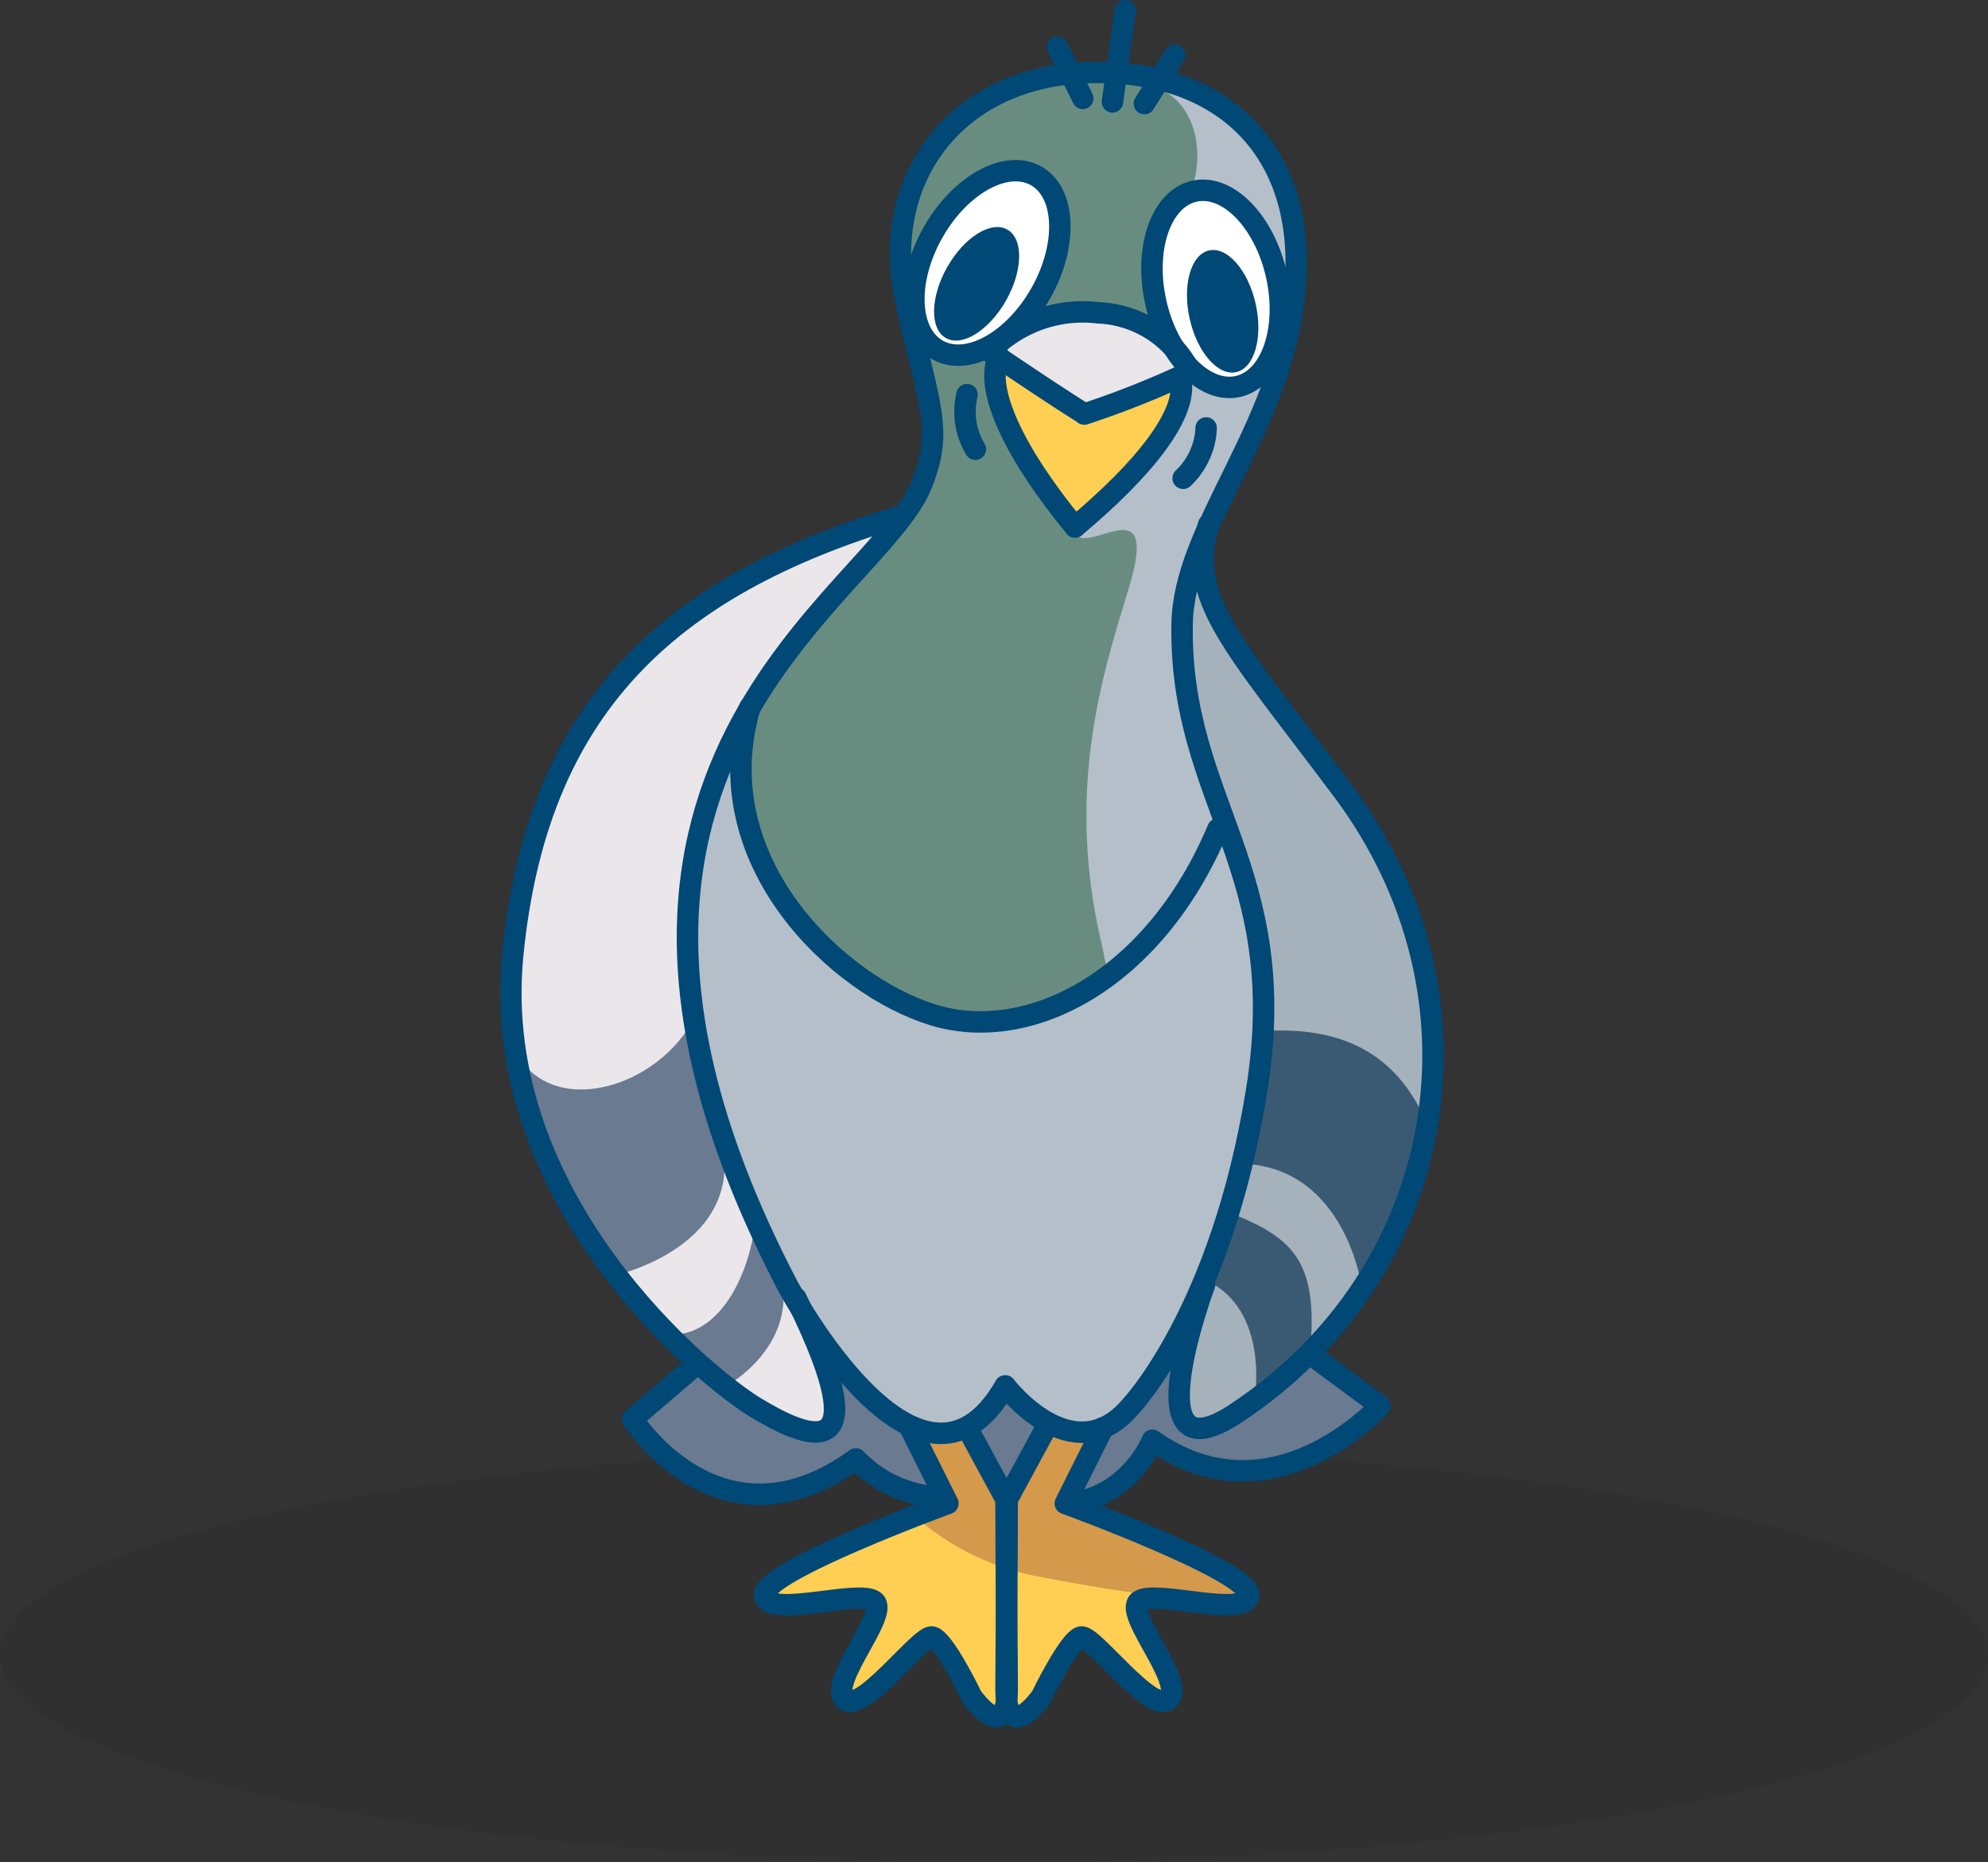
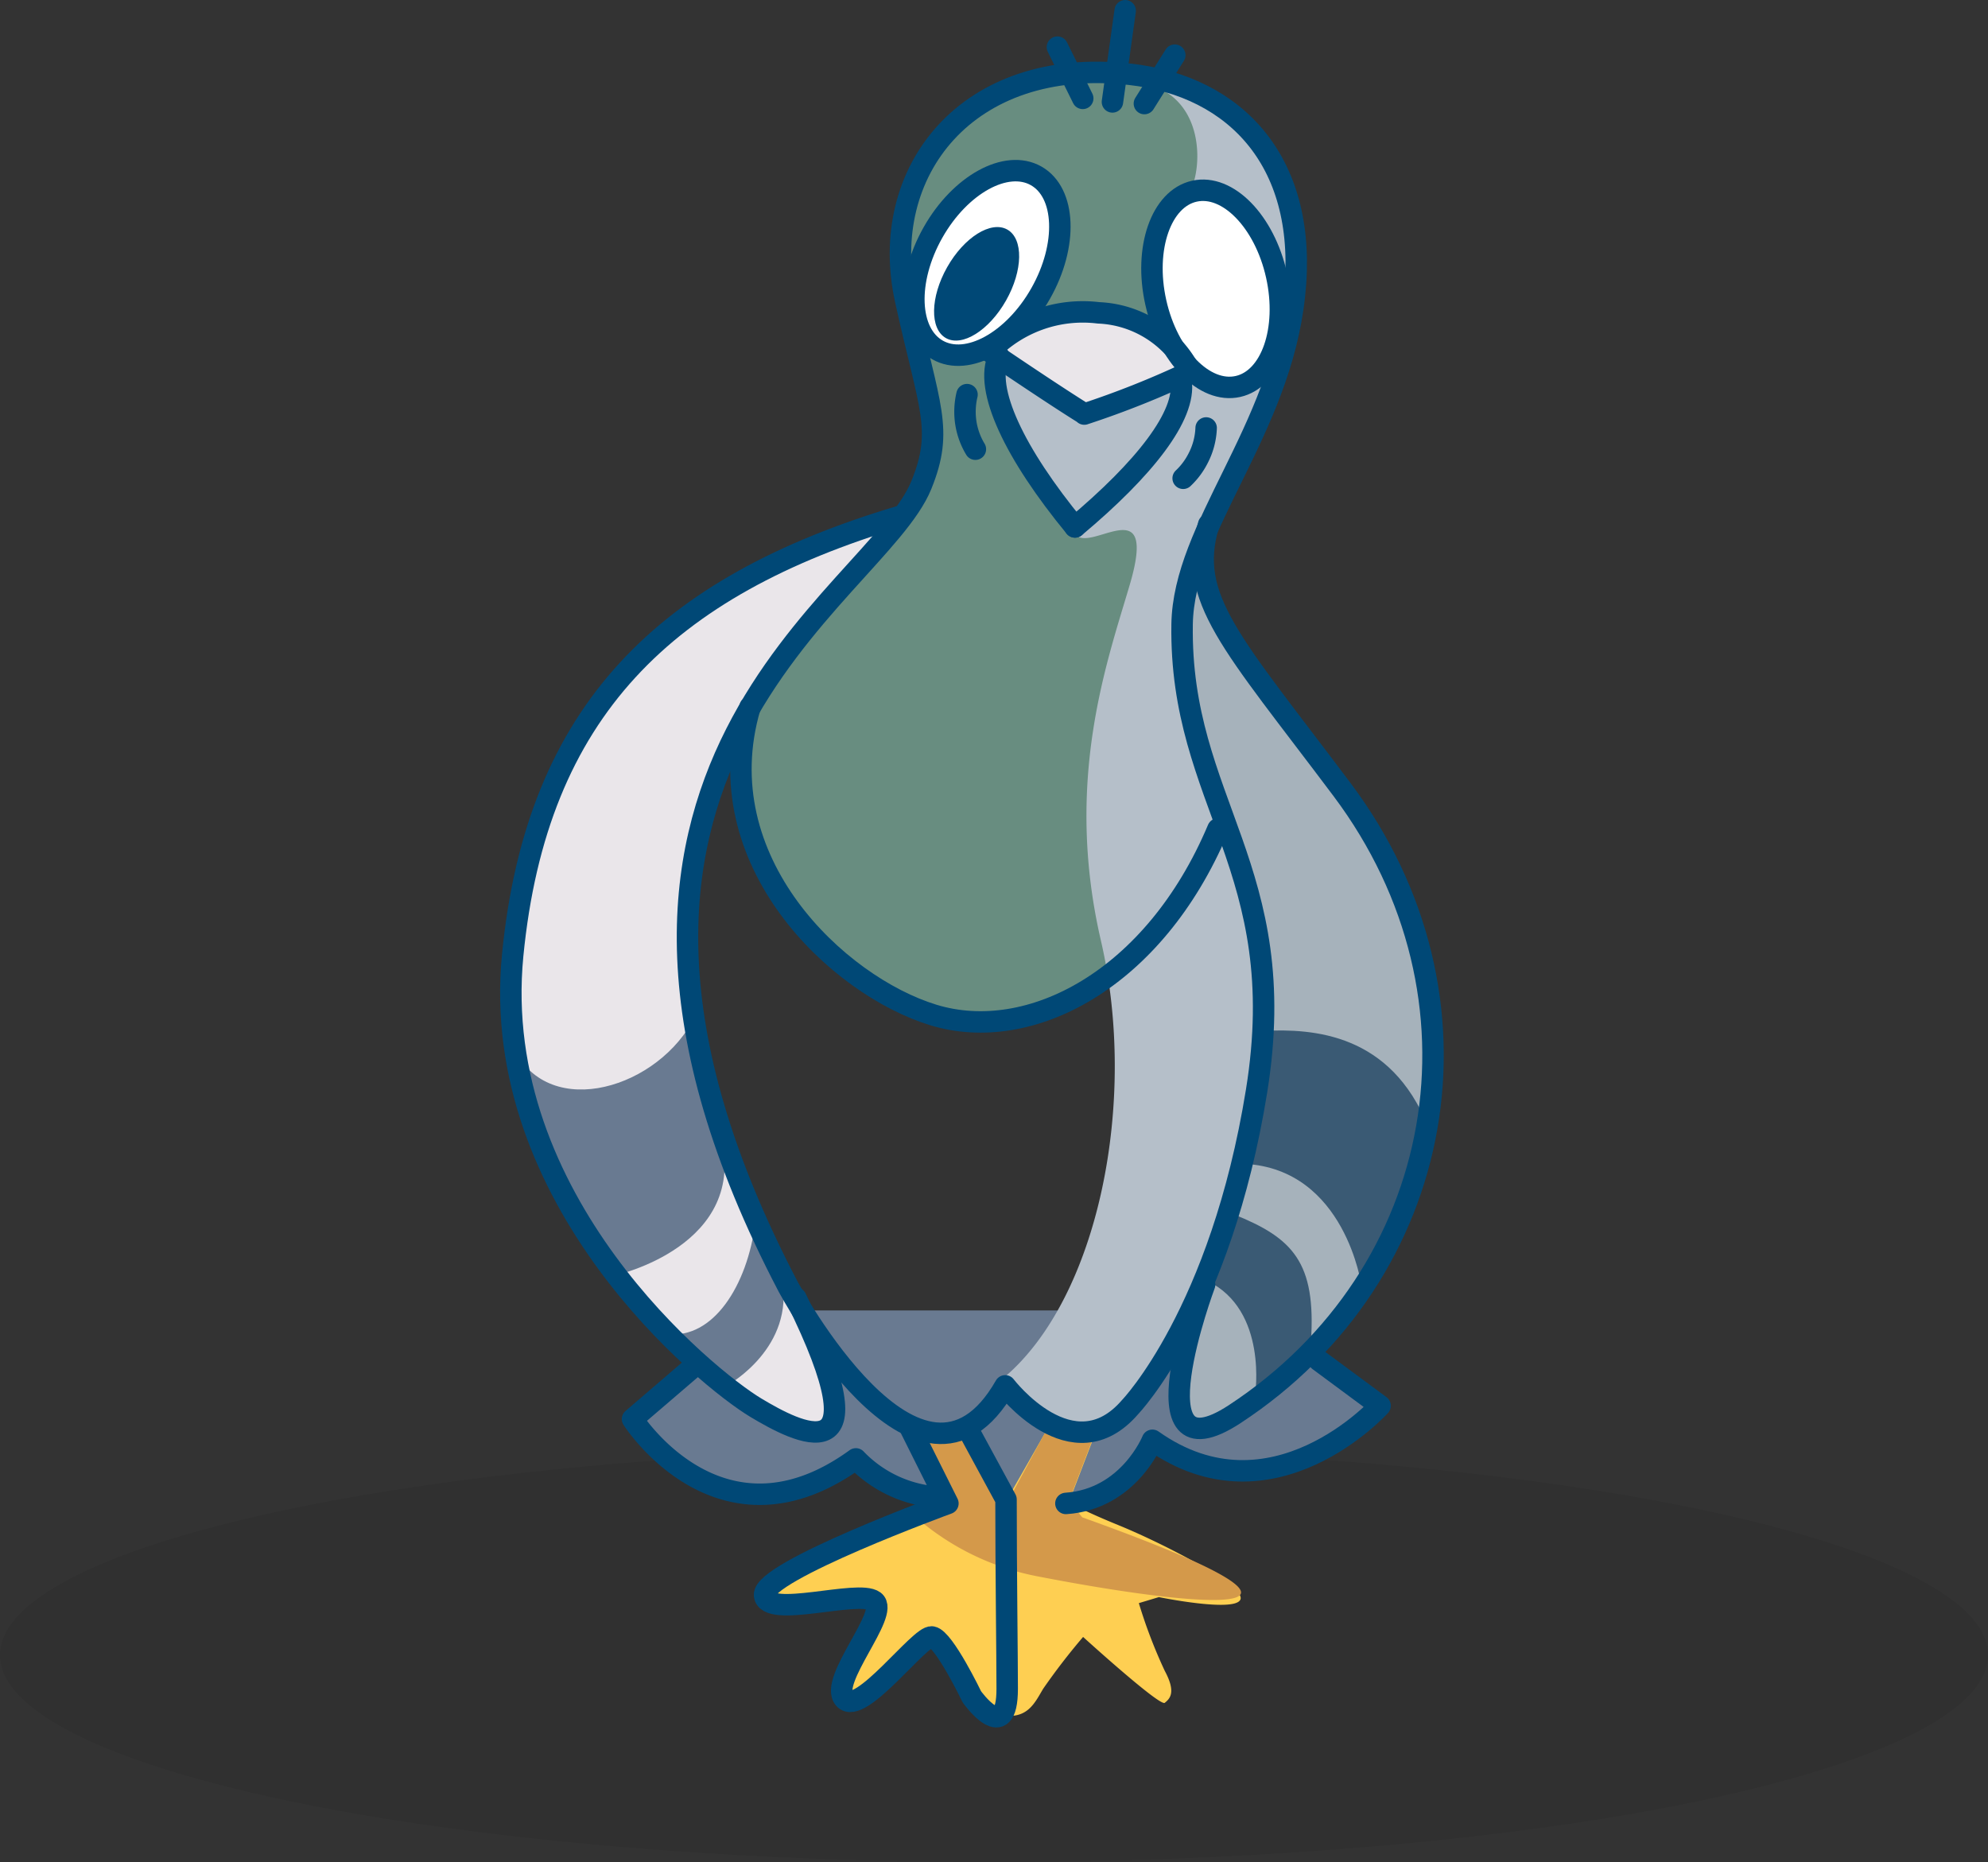
<svg xmlns="http://www.w3.org/2000/svg" viewBox="0 0 168.68 158.02">
  <rect x="0" y="0" width="168.68" height="158.02" fill="#333333" stroke="none" />
  <defs>
    <style>.cls-1{isolation:isolate;}.cls-2{opacity:0.07;}.cls-2,.cls-6{mix-blend-mode:multiply;}.cls-3{fill:#697a91;}.cls-4{fill:#688d80;}.cls-5,.cls-6{fill:#b5bfc9;}.cls-7{fill:#fff;}.cls-8{fill:#eae6ea;}.cls-9{fill:#fecf52;}.cls-10{fill:#a6b2bb;}.cls-11{fill:#3a5a74;}.cls-12{fill:#d4994a;}.cls-13{fill:#004876;}.cls-14{fill:none;stroke:#004876;stroke-linecap:round;stroke-linejoin:round;stroke-width:1.82px;}</style>
  </defs>
  <title>presta_pigeon</title>
  <g class="cls-1">
    <g id="Calque_2" data-name="Calque 2">
      <g id="Calque_3" data-name="Calque 3">
        <ellipse class="cls-2" cx="84.34" cy="140.46" rx="84.34" ry="17.56" />
        <path class="cls-3" d="M58.9,116.14l-5.19,4.29s3.83,6.76,9,6.54A25.11,25.11,0,0,0,72.66,124L78.3,127l13.76.45s4.73-3.16,5.41-4.74c0,0,7.22,3.16,10.83,2.26s8.12-5.41,8.12-5.41l-9.93-8.35H66.12Z" />
        <path class="cls-4" d="M94.09,6c-11.58-.25-14.21,5.92-16.41,9s1.69,17.93,1.69,21.48-1.52,7.45-5.92,11.84-9.81,12-10.66,13.88,2,24.36,19.79,24.53,21.15-16.92,21.15-16.92-4.06-11-3.72-15.06,4.74-14.38,7.1-20.13,5.08-14.55,1.7-19.28S101.87,6.12,94.09,6Z" />
-         <path class="cls-5" d="M62.79,62.12c-5.58,12.18-8.4,31.42,7.95,53.8,3.21,4.39,10,7.61,14.21,2.2,0,0,6.26,4.39,8,3.55s7.45-8,7.45-8,8.12-21.66,7.1-29.1a82.6,82.6,0,0,0-3.72-14.89S95.91,89.55,82.58,86.65C61.6,82.08,62.79,62.12,62.79,62.12Z" />
        <path class="cls-6" d="M100,51.63c.08-.21.15-.41.22-.61l.35-.07,7.78-18.78-3.38.88.12-.25s-23-5-20.43,1a57.52,57.52,0,0,0,6.6,11.56c1.28,1.59,6.94-3.89,4.65,4.09C94,56,90.24,66.11,93.41,79.82s-.23,30.23-8.12,37c0,0,3.95,5.86,7.61,4.85s8.18-9.81,10.44-16.36,6.09-20.07,2.93-28.64S98.37,55.91,100,51.63Z" />
        <path class="cls-7" d="M88.5,15.42C83.43,11.53,73.65,22,79.37,29,83.94,34.54,93,18.83,88.5,15.42Z" />
        <path class="cls-7" d="M101.36,16.1c-6,3-3.71,18.79,4.57,16.24C112.53,30.31,105.76,13.9,101.36,16.1Z" />
        <path class="cls-8" d="M84.73,29.52c3,5.25,7.1,5,7.1,5s7.45-1.8,8-3-2.53-4.63-7.27-4.8A11.27,11.27,0,0,0,84.73,29.52Z" />
-         <path class="cls-9" d="M85.85,30.48c-3.61,1.41,1.63,8.65,5.36,14.24,0,0,8.57-7.3,8.57-11s-1.13-1.81-1.13-1.81l-6.59,4h0Z" />
        <path class="cls-9" d="M77,121.5l3,6.6s-12.19,3.55-13.71,5.41-1.35,3.05,1,3.05a60.52,60.52,0,0,0,6.76-.68l-3,8.46A8.12,8.12,0,0,0,76,141.63c2.36-2.54,3.55-2.2,3.55-2.2s2.87,5.58,5.24,6.09,3-1,3.72-2.2a54.81,54.81,0,0,1,3.39-4.4s6.52,5.93,6.93,5.59,1-.85,0-2.71a42.44,42.44,0,0,1-2.2-5.75l1.7-.51s6.59,1.35,6.93.17-6.6-4.74-10.32-6.26-4.23-2-4.23-2l2.2-5.75-3.72-1-3.38,5.92-3.89-5.41Z" />
        <path class="cls-8" d="M74.69,44.64a51.69,51.69,0,0,0-20.75,11.5c-9.48,8.8-16.7,34.74-2.71,51.2S70,122.46,70.4,120.88s-2.48-10.38-4.73-14.44S56.19,85,58.9,72.83,67,54.11,69.5,51.4A67.31,67.31,0,0,0,74.69,44.64Z" />
        <path class="cls-10" d="M102,48.24a34.1,34.1,0,0,0,8.12,14.22c6.32,6.54,14.44,22.78,10.6,35.64s-13.3,21.2-17.14,22.55-4.74-3.61-1.13-12,5-20.53,5-25.94S102,67.42,101.08,62.23a73.13,73.13,0,0,1-.68-12.18Z" />
        <path class="cls-3" d="M58.67,86.82C55.29,92.68,46,95.16,43.33,88.4c0,0,2.71,12.4,8.8,19.85,0,0,11.51-2.48,9-12Z" />
        <path class="cls-3" d="M64.09,103.74c-.68,5.41-3.61,9.92-7.45,9.47l5.19,4.28s5.64-3.15,4.51-9Z" />
        <path class="cls-11" d="M107.17,87.49c4.29-.22,10.83.23,14,8.12,0,0-4.52,12.19-5.64,13.54,0,0-1.36-9.93-9.93-10.38Z" />
        <path class="cls-11" d="M104.69,103.06c5,2,7,4.06,6.54,10.83l-4.74,4.51s1.13-7.22-4.06-9.7Z" />
        <path class="cls-12" d="M91.83,128.77c24,8.6,11.62,8-3.83,5a22,22,0,0,1-9.7-4.52l2.7-1.57L78.3,122l3.61-.85,3.61,6.26,3.66-6.77,3.72,1-2.2,5.75Z" />
        <path class="cls-6" d="M100.94,16.35c1.18-2.28,1.18-8-3.64-9.22s-3.89-1.52.59-.25,9.22,2.54,10.92,8.38.84,9.13.84,9.13-1.77-4.91-3.8-6.34A11.59,11.59,0,0,0,100.94,16.35Z" />
        <ellipse class="cls-13" cx="82.87" cy="24.09" rx="5.29" ry="2.87" transform="translate(21.08 84.34) rotate(-60.49)" />
        <ellipse class="cls-14" cx="83.74" cy="22.31" rx="8.49" ry="5.25" transform="translate(23.07 84.2) rotate(-60.49)" />
-         <ellipse class="cls-13" cx="103.74" cy="26.42" rx="2.87" ry="5.29" transform="translate(-3.26 23.17) rotate(-12.55)" />
        <ellipse class="cls-14" cx="103.19" cy="24.51" rx="5.25" ry="8.49" transform="translate(-2.86 23.01) rotate(-12.55)" />
        <path class="cls-14" d="M84.75,30.24c-1.31,2.75,1.36,8.28,6.46,14.48" />
        <path class="cls-14" d="M100.21,32.34c.45,2.91-3.09,7.43-9,12.38" />
        <path class="cls-14" d="M92,35.14a77.17,77.17,0,0,0,9-3.59,9.16,9.16,0,0,0-7.79-5,11,11,0,0,0-9.24,3.27s5.2,3.54,8,5.28" />
        <path class="cls-14" d="M95.89,119.41c-4.89,5.69-10.6-1.8-10.6-1.8-7.22,12.63-18.44-8.46-18.44-8.46-23-44,7.44-58.37,11.33-68,1.92-4.74.65-6.59-1.35-15.73-2.37-10.83,5.23-20.65,19-19.12,9.13,1,15.22,7.61,14,18.78-1.22,11.52-9.41,19.68-9.53,27.91-.23,15.11,9.36,20.75,6.32,39.59S95.89,119.41,95.89,119.41Z" />
        <path class="cls-14" d="M63.64,60C59.8,73.06,71.08,83.66,79.2,86.14s18.72-2.93,24.14-15.79" />
        <line class="cls-14" x1="94.39" y1="8.65" x2="95.47" y2="0.91" />
        <line class="cls-14" x1="97.1" y1="8.79" x2="99.68" y2="4.68" />
        <line class="cls-14" x1="91.87" y1="8.35" x2="89.72" y2="4" />
        <path class="cls-14" d="M82.76,38.12a6.18,6.18,0,0,1-.77-2,6.28,6.28,0,0,1,.06-2.63" />
        <path class="cls-14" d="M100.39,40.59a6.13,6.13,0,0,0,1.28-1.72,6.05,6.05,0,0,0,.67-2.55" />
        <path class="cls-14" d="M76.27,43.85C56.53,49.77,45.53,60.26,43.5,81.07s16.41,35.86,20.64,38.4c3.44,2.06,11,6.09,3.39-9.31" />
        <path class="cls-14" d="M102.55,44.52c-1.86,6.26,1.88,9.91,11.33,22.5,13.2,17.6,9,41.11-9.13,53-8.8,5.75-2.54-11-2.54-11" />
        <path class="cls-14" d="M82.24,121.5l3.12,5.75c0,6.14.1,13.42.1,16.07,0,4.91-3,.68-3,.68s-2.36-4.91-3.38-5.08-6.09,6.77-7.44,5.25,3.89-7.28,2.53-8.29-9.13,1.52-9.3-.51,15.56-7.78,15.56-7.78l-3.21-6.43" />
-         <path class="cls-14" d="M88.58,121.5l-3.12,5.75c0,6.14-.1,13.42-.1,16.07,0,4.91,3,.68,3,.68s2.37-4.91,3.38-5.08,6.09,6.77,7.45,5.25-3.89-7.28-2.54-8.29,9.13,1.52,9.3-.51-15.56-7.78-15.56-7.78l3.21-6.43" />
        <path class="cls-14" d="M58.67,116.14l-5,4.29s7.44,11.73,18.95,3.38a10.61,10.61,0,0,0,7.39,3.27" />
        <path class="cls-14" d="M111.91,115.46l5.19,3.84s-9.14,10.15-19.32,2.93c0,0-2,5-7.34,5.36" />
      </g>
    </g>
  </g>
</svg>